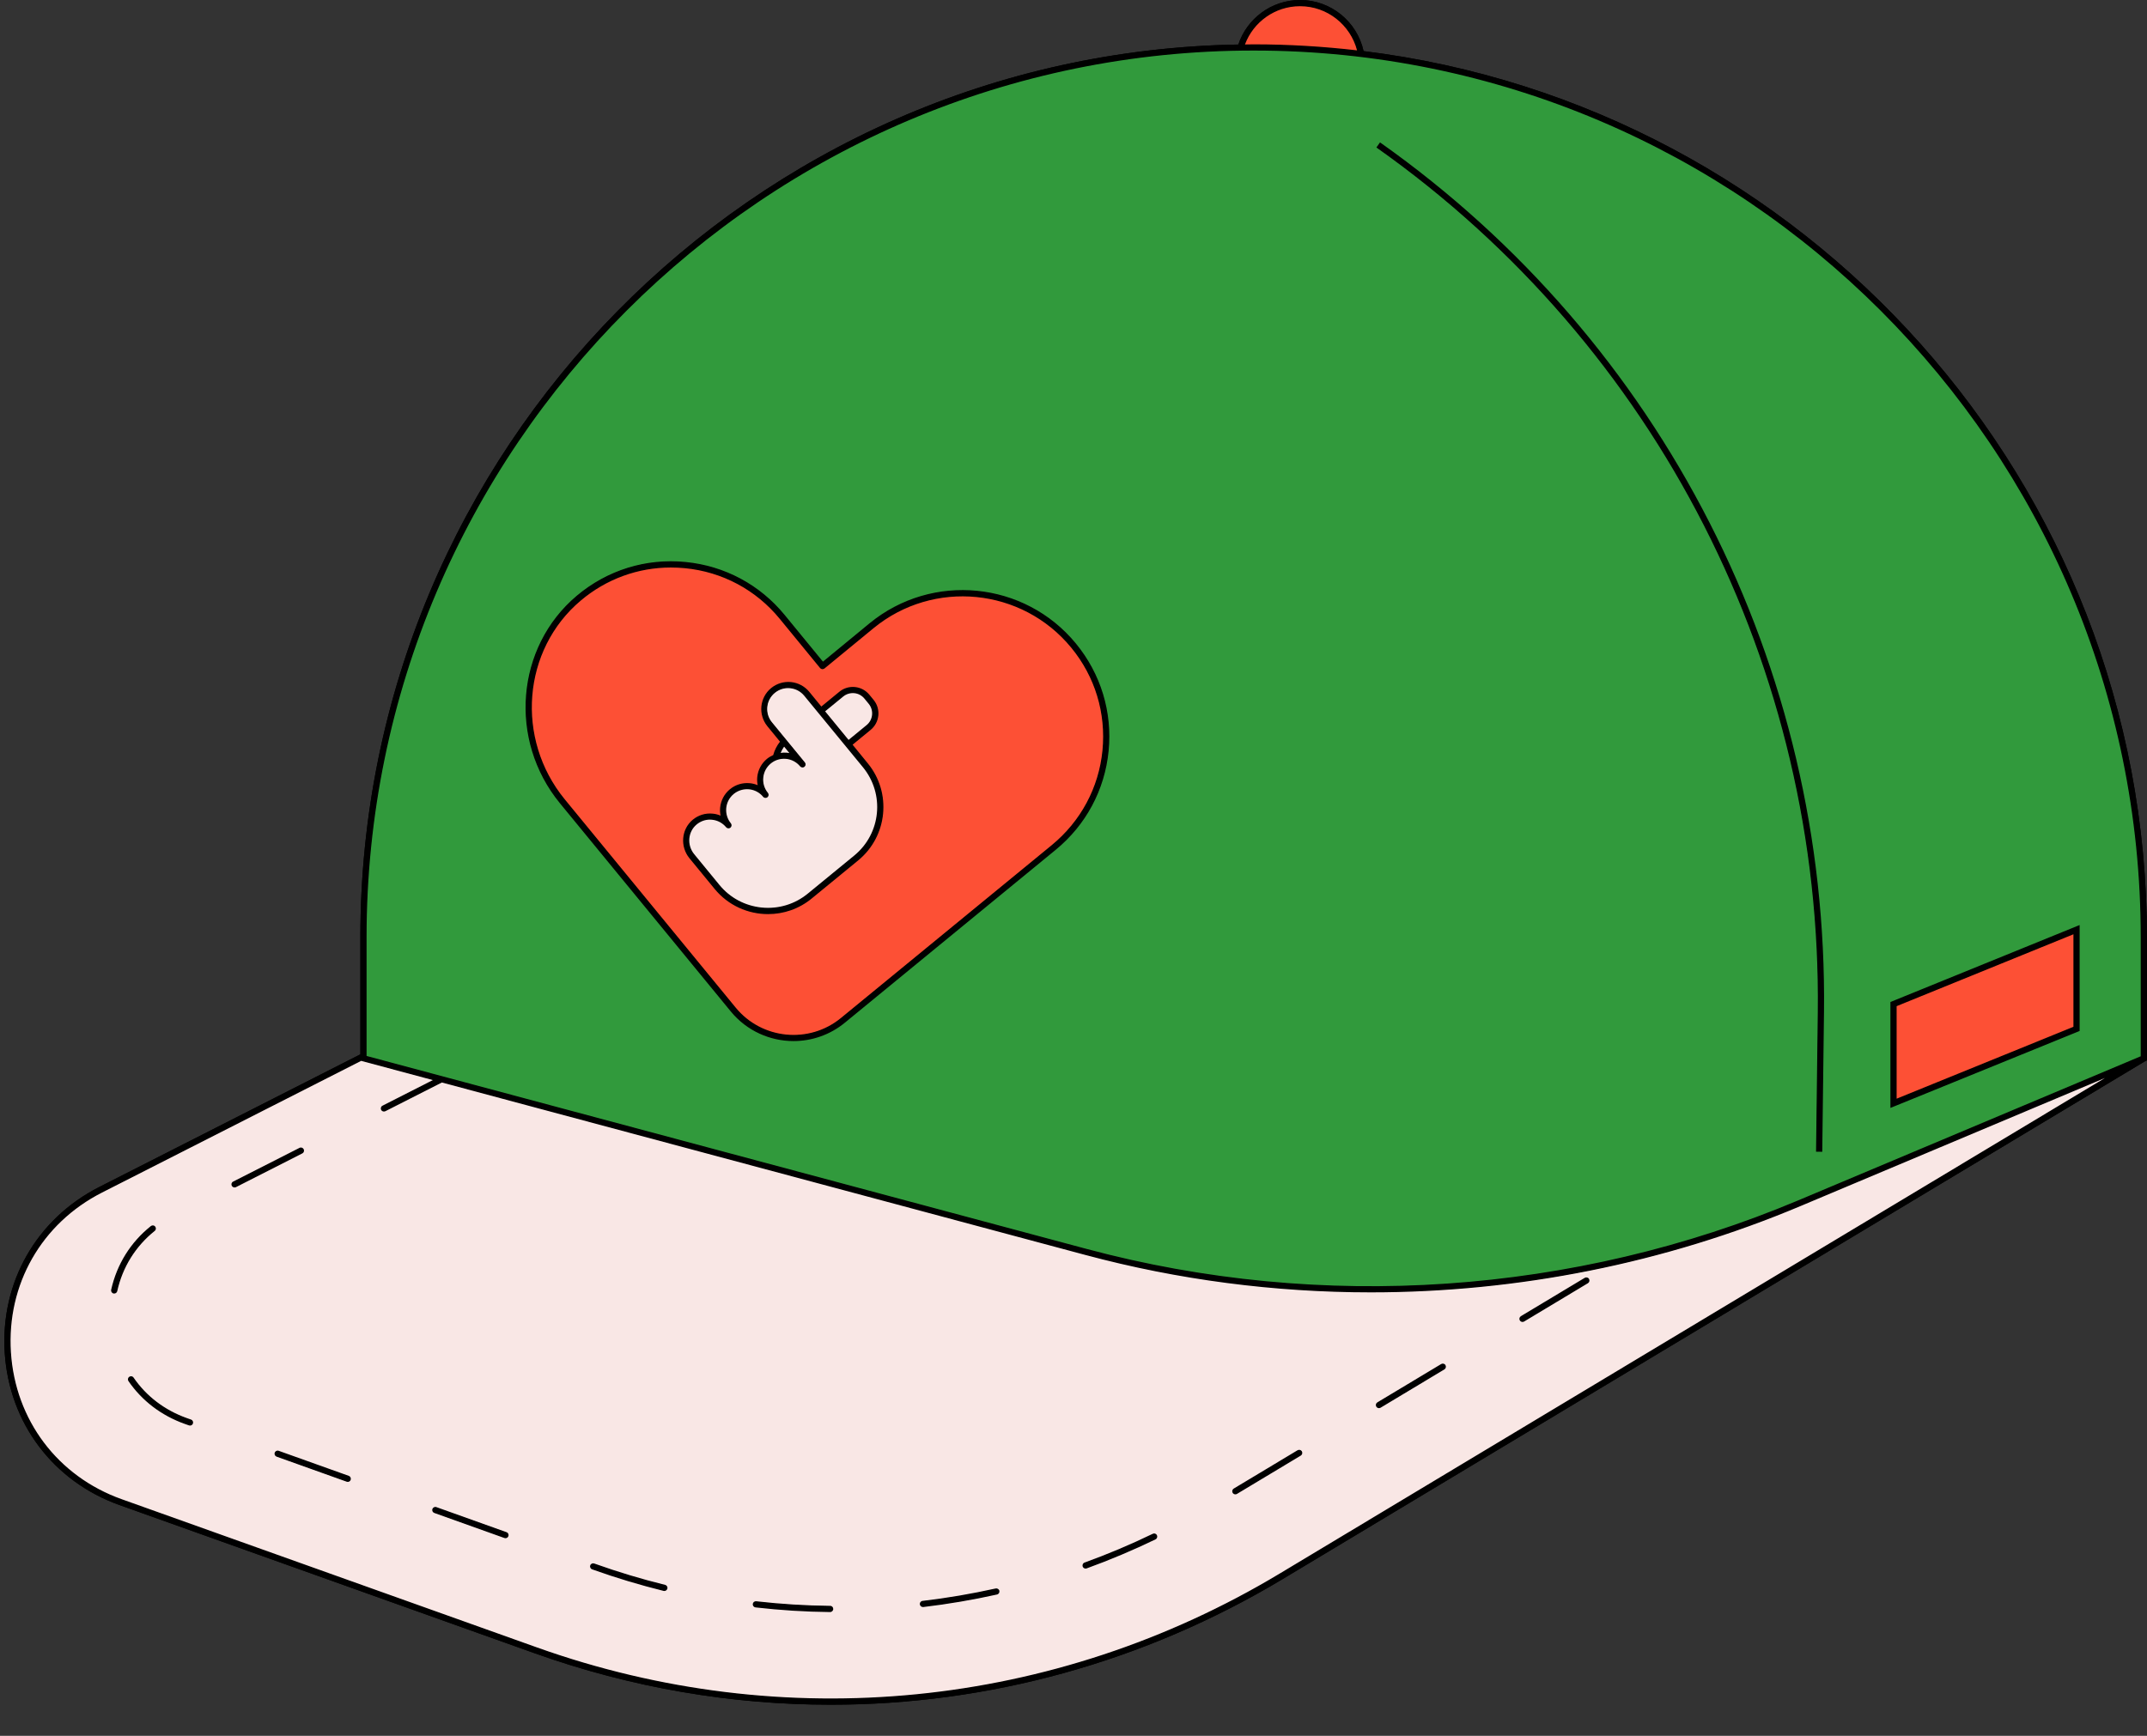
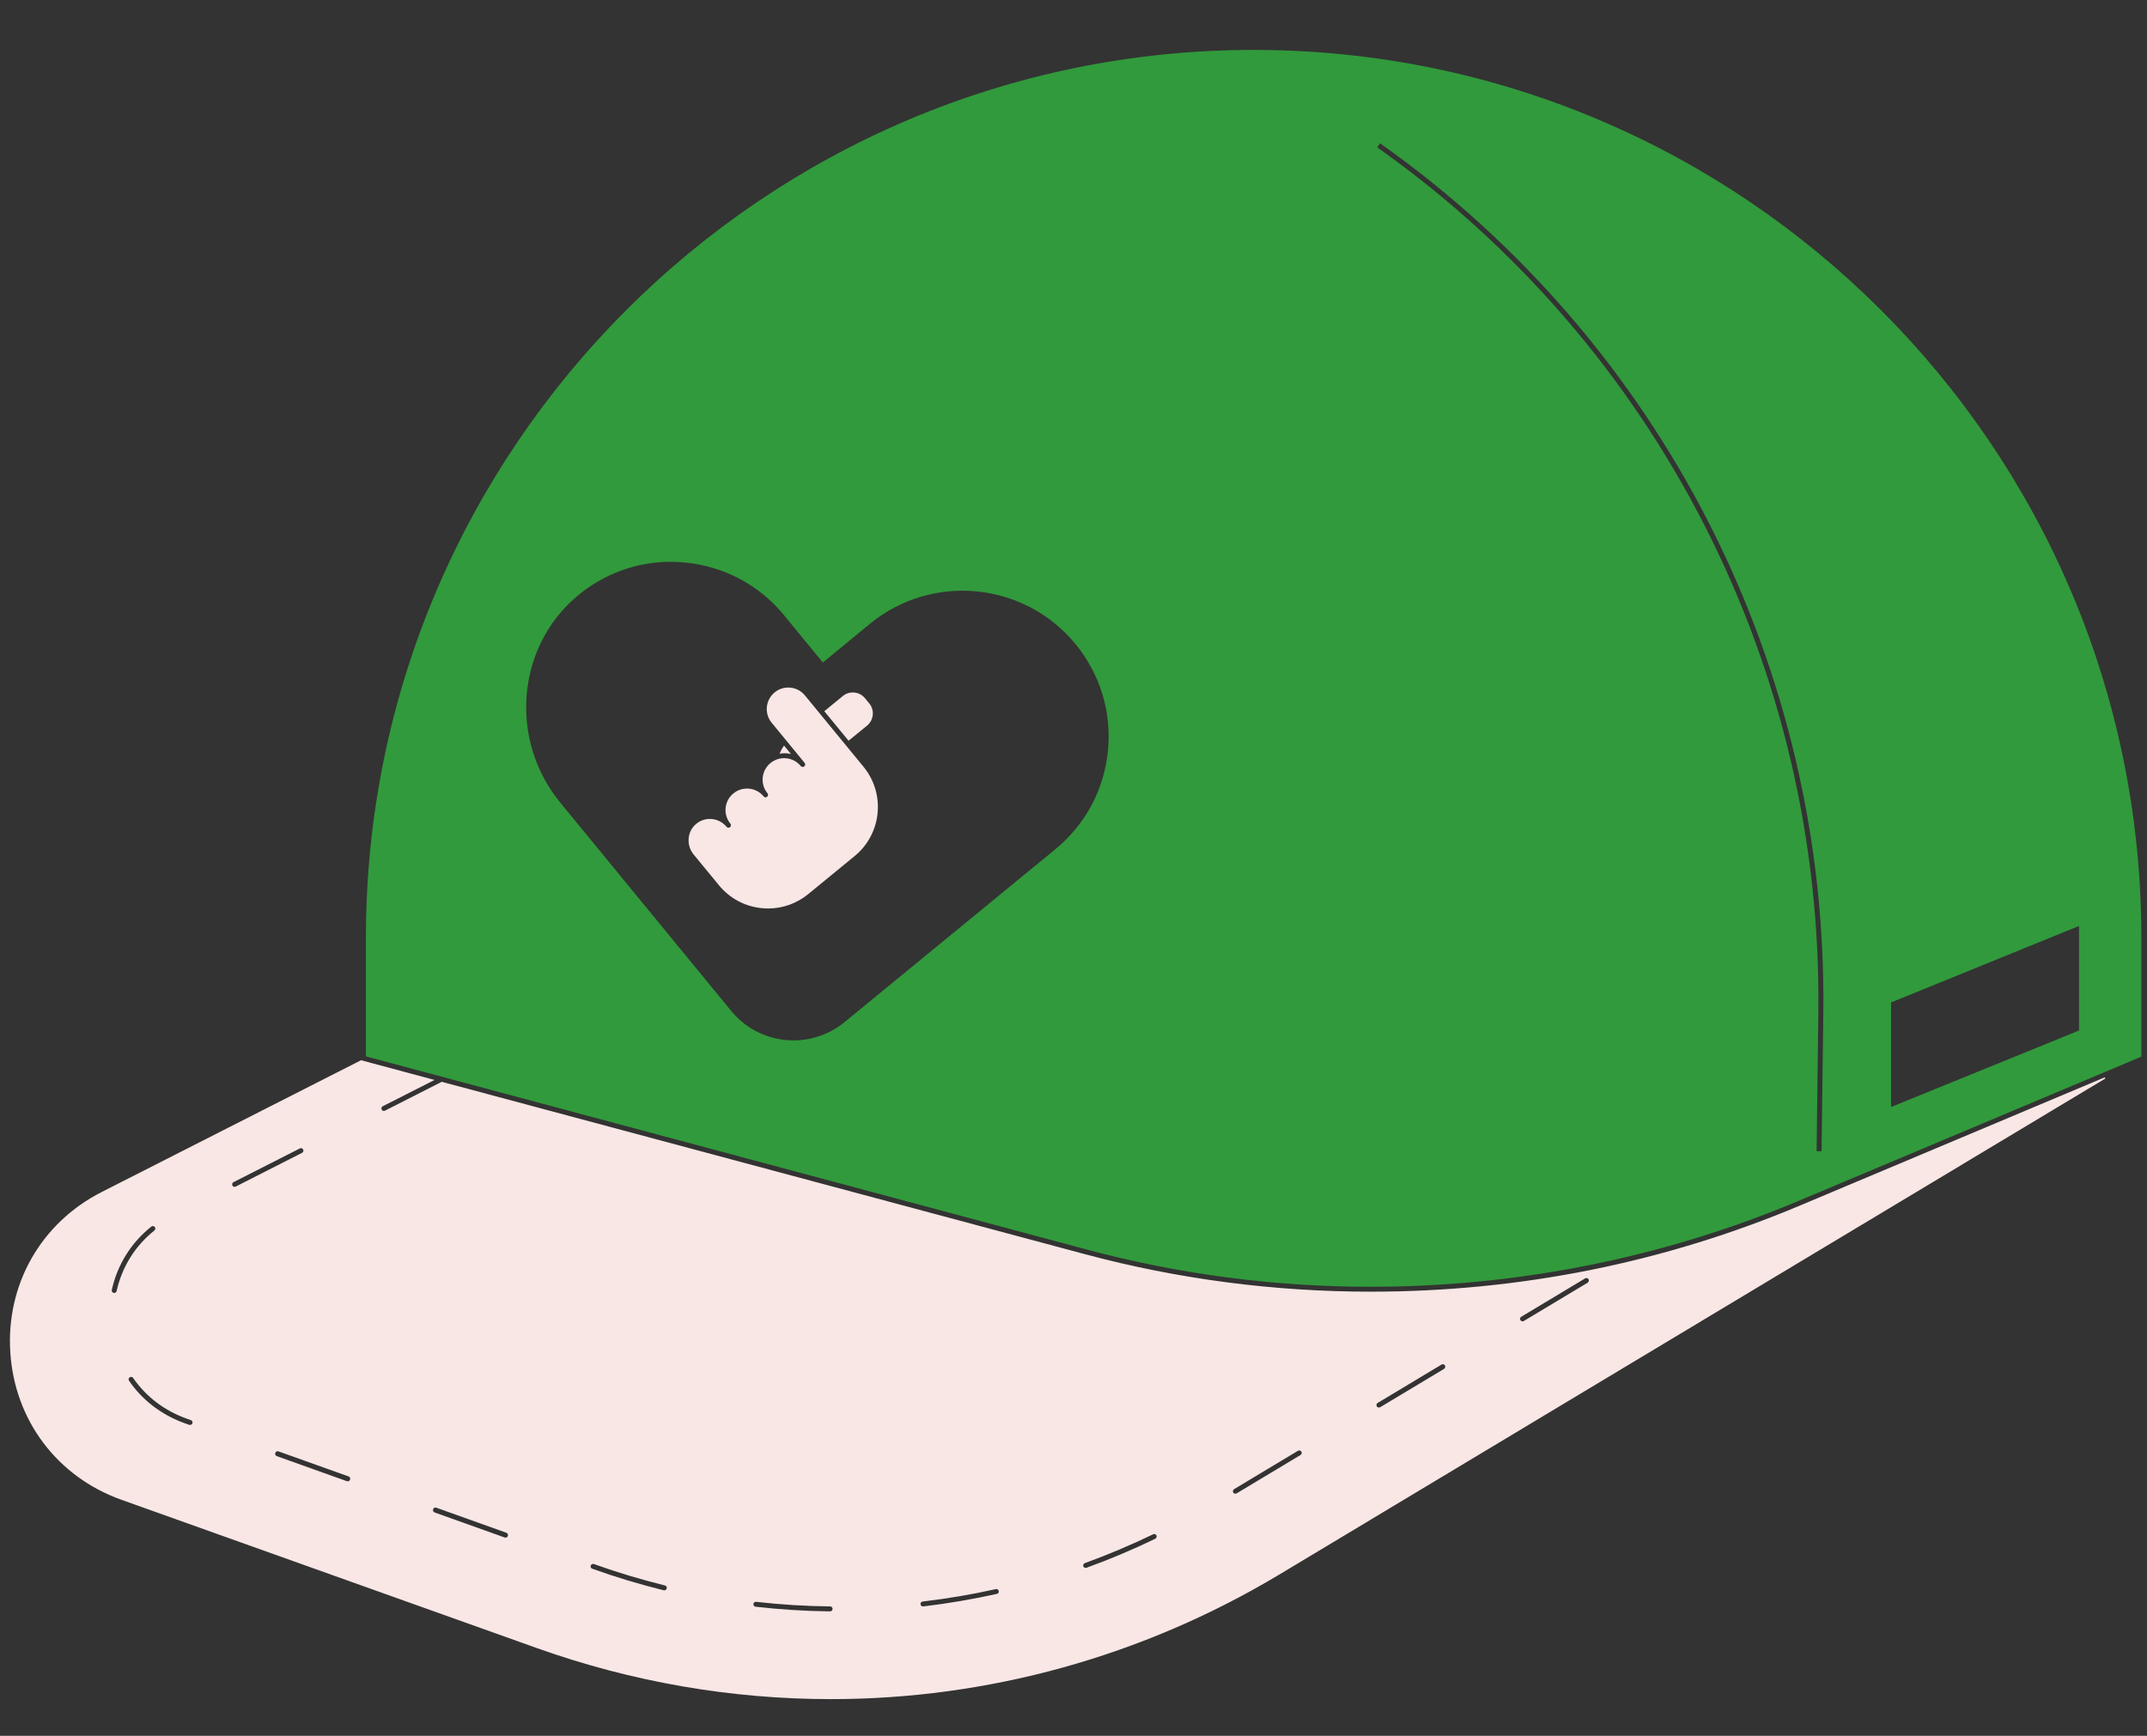
<svg xmlns="http://www.w3.org/2000/svg" height="279.9" preserveAspectRatio="xMidYMid meet" version="1.0" viewBox="-0.7 0.0 346.1 279.9" width="346.1" zoomAndPan="magnify">
  <rect x="-0.7" y="0.0" width="346.1" height="279.9" fill="#333333" stroke="none" />
  <g id="change1_1">
-     <path d="M219.11,8.24C218.08,3.53,213.88,0,208.87,0c-4.63,0-8.56,3.01-9.95,7.18C120.65,8.51,57.39,72.58,57.39,151.15v18.86 L15.3,191.4c-10.12,5.15-15.96,15.38-15.24,26.72s7.82,20.75,18.51,24.57l66.91,23.89c15.56,5.56,31.69,8.3,47.75,8.3 c25.35,0,50.51-6.85,72.87-20.28l139.02-83.5l0.27-0.11v-19.83C345.39,77.75,290.18,17,219.11,8.24z" fill="inherit" />
-   </g>
+     </g>
  <g id="change2_1">
    <path d="M136.09,119.44l-3.91-4.76l2.99-2.45c0.52-0.43,1.19-0.63,1.86-0.56c0.67,0.07,1.28,0.39,1.71,0.92 l0.69,0.84c0.43,0.52,0.63,1.18,0.56,1.86c-0.07,0.67-0.39,1.28-0.91,1.71L136.09,119.44z M115.2,142.75 c1.73,2.11,4.18,3.42,6.9,3.69c0.34,0.03,0.69,0.05,1.03,0.05c2.35,0,4.62-0.81,6.46-2.32l7.49-6.14c4.36-3.57,5-10.03,1.42-14.39 l-9.45-11.51c-0.59-0.72-1.42-1.16-2.34-1.25c-0.92-0.09-1.82,0.18-2.54,0.77c-0.71,0.59-1.16,1.42-1.25,2.34 c-0.09,0.92,0.18,1.82,0.77,2.54l5.32,6.49c0.14,0.17,0.11,0.42-0.06,0.56c-0.17,0.14-0.42,0.11-0.57-0.06 c-0.59-0.71-1.42-1.16-2.34-1.25c-0.92-0.09-1.82,0.18-2.54,0.77c-0.72,0.59-1.16,1.42-1.25,2.34c-0.09,0.92,0.18,1.82,0.77,2.54 c0.14,0.17,0.11,0.42-0.06,0.56c-0.17,0.14-0.42,0.11-0.56-0.06c-0.59-0.72-1.42-1.16-2.34-1.25c-0.92-0.09-1.82,0.18-2.54,0.77 c-0.72,0.59-1.16,1.42-1.25,2.34c-0.09,0.92,0.18,1.82,0.77,2.54c0.14,0.17,0.11,0.42-0.06,0.56c-0.17,0.14-0.42,0.11-0.56-0.06 c-0.59-0.72-1.42-1.16-2.34-1.25c-0.96-0.1-1.85,0.19-2.57,0.79c-1.45,1.21-1.62,3.43-0.39,4.93L115.2,142.75z M338.68,173.91 l-133.05,79.92c-22.22,13.35-47.21,20.15-72.4,20.15c-15.95,0-31.98-2.73-47.44-8.25l-66.91-23.89 c-10.35-3.7-17.22-12.81-17.92-23.78c-0.7-10.97,4.95-20.88,14.75-25.86l41.79-21.24l0.04,0.01l11.81,3.17L61,178.38 c-0.1,0.05-0.17,0.13-0.2,0.23s-0.02,0.21,0.02,0.31c0.1,0.19,0.34,0.27,0.54,0.17l9.15-4.65l0.04,0.01l103.7,27.8 c14.93,4,30.42,6.03,46.02,6.03c24.02,0,47.32-4.68,69.24-13.91l49.07-20.65L338.68,173.91z M255.37,206.27L255.37,206.27 c-0.07-0.12-0.21-0.19-0.34-0.19c-0.07,0-0.14,0.02-0.21,0.06l-10.29,6.18c-0.19,0.11-0.25,0.36-0.14,0.55 c0.11,0.18,0.36,0.25,0.55,0.14l10.29-6.18C255.42,206.71,255.48,206.46,255.37,206.27z M232.22,220.17L232.22,220.17 c-0.07-0.12-0.21-0.19-0.34-0.19c-0.07,0-0.14,0.02-0.21,0.06l-10.29,6.18c-0.19,0.11-0.25,0.36-0.14,0.55 c0.11,0.18,0.36,0.25,0.55,0.14l10.29-6.18C232.27,220.61,232.33,220.36,232.22,220.17z M106.49,255.65 c-3.81-0.94-7.62-2.08-11.31-3.4l-0.14-0.05c-0.04-0.01-0.09-0.02-0.13-0.02c-0.16,0-0.32,0.1-0.38,0.26 c-0.08,0.21,0.03,0.44,0.24,0.51l0.14,0.05c3.71,1.33,7.54,2.48,11.38,3.43c0.22,0.05,0.43-0.08,0.48-0.29 C106.84,255.92,106.7,255.7,106.49,255.65z M81.15,247.36c-0.05-0.1-0.13-0.17-0.23-0.21l-11.3-4.04c-0.04-0.02-0.09-0.02-0.13-0.02 c-0.06,0-0.12,0.01-0.17,0.04c-0.1,0.05-0.17,0.13-0.2,0.23c-0.04,0.1-0.03,0.21,0.01,0.31c0.05,0.1,0.13,0.17,0.23,0.21l11.3,4.04 c0.04,0.02,0.09,0.02,0.13,0.02c0.17,0,0.32-0.11,0.38-0.27C81.2,247.56,81.19,247.46,81.15,247.36z M173.93,252.56 c0.07,0.2,0.31,0.31,0.51,0.24c3.75-1.36,7.48-2.93,11.09-4.68c0.2-0.1,0.28-0.34,0.19-0.54c-0.07-0.14-0.21-0.22-0.36-0.22 c-0.06,0-0.12,0.01-0.17,0.04c-3.58,1.73-7.28,3.29-11.01,4.65c-0.1,0.04-0.18,0.11-0.23,0.21S173.89,252.46,173.93,252.56z M160.3,256.54c-0.04-0.18-0.21-0.31-0.4-0.31c-0.03,0-0.06,0-0.08,0.01c-3.87,0.87-7.84,1.54-11.78,2 c-0.22,0.03-0.38,0.22-0.35,0.44c0.03,0.22,0.22,0.38,0.44,0.35c3.97-0.47,7.96-1.15,11.87-2.02 C160.22,256.97,160.35,256.75,160.3,256.54z M120.75,258.64c-0.02,0.22,0.13,0.42,0.35,0.44c3.98,0.45,8.02,0.71,12.01,0.75 c0.22,0,0.4-0.18,0.4-0.4c0-0.11-0.04-0.21-0.11-0.28c-0.07-0.08-0.17-0.12-0.28-0.12c-3.98-0.04-7.99-0.29-11.93-0.74 c-0.02,0-0.03,0-0.04,0C120.95,258.29,120.77,258.43,120.75,258.64z M198.65,240.8l10.29-6.18c0.19-0.11,0.25-0.36,0.14-0.55 c-0.07-0.12-0.21-0.19-0.34-0.19c-0.07,0-0.14,0.02-0.21,0.06l-10.29,6.18c-0.19,0.11-0.25,0.36-0.14,0.55 C198.21,240.85,198.46,240.91,198.65,240.8z M43.69,234.59c0.05,0.1,0.13,0.17,0.23,0.21l11.3,4.04c0.04,0.02,0.09,0.02,0.13,0.02 c0.17,0,0.32-0.11,0.38-0.27c0.04-0.1,0.03-0.21-0.01-0.31c-0.05-0.1-0.13-0.17-0.23-0.21l-11.3-4.04 c-0.04-0.02-0.09-0.02-0.14-0.02c-0.06,0-0.12,0.01-0.17,0.04c-0.1,0.05-0.17,0.13-0.2,0.23C43.64,234.38,43.65,234.49,43.69,234.59 z M48.17,185.36c-0.05-0.1-0.13-0.17-0.23-0.2c-0.04-0.01-0.08-0.02-0.12-0.02c-0.06,0-0.12,0.01-0.18,0.04l-10.7,5.44 c-0.1,0.05-0.17,0.13-0.2,0.23s-0.02,0.21,0.02,0.31c0.1,0.19,0.34,0.28,0.54,0.17l10.7-5.44 C48.19,185.79,48.27,185.55,48.17,185.36z M20.1,222.64c2.16,3.16,5.28,5.53,9.02,6.87l0.68,0.24c0.19,0.07,0.44-0.04,0.51-0.24 c0.04-0.1,0.03-0.21-0.01-0.31c-0.05-0.1-0.13-0.17-0.23-0.21l-0.68-0.24c-3.58-1.28-6.56-3.55-8.63-6.56 c-0.08-0.11-0.2-0.17-0.33-0.17c-0.08,0-0.16,0.02-0.23,0.07C20.02,222.21,19.97,222.46,20.1,222.64z M24.25,197.85 c-0.07-0.08-0.16-0.14-0.27-0.15c-0.02,0-0.03,0-0.04,0c-0.09,0-0.18,0.03-0.25,0.09c-3.25,2.59-5.46,6.12-6.37,10.21 c-0.05,0.21,0.09,0.43,0.3,0.48c0.21,0.04,0.43-0.09,0.48-0.3c0.87-3.91,2.98-7.28,6.08-9.76 C24.36,198.27,24.39,198.02,24.25,197.85z M126.13,121.47c0.13,0.01,0.27,0.03,0.4,0.06l0.27,0.05l-1.11-1.35l-0.08,0.11 c-0.22,0.31-0.42,0.66-0.57,1.03l-0.07,0.16l0.17-0.02C125.51,121.45,125.83,121.44,126.13,121.47z" fill="#F9E7E5" />
  </g>
  <g id="change3_1">
    <path d="M201.39,8.05c-78.91,0-143.1,64.19-143.1,143.1v19.19l116.17,31.14c14.98,4.02,30.4,6.01,45.82,6.01 c23.56,0,47.09-4.65,68.93-13.84l55.22-23.24l0.06-0.03v-19.23C344.49,72.24,280.29,8.05,201.39,8.05z M334.44,149.31v16.86 l-30.3,12.33v-16.86L334.44,149.31z M125.7,99.21l6.18,7.54l0.06,0.08l7.6-6.25c10.04-8.23,24.9-6.76,33.13,3.27 c3.99,4.87,5.85,10.99,5.23,17.24c-0.62,6.24-3.64,11.88-8.5,15.87l-33.98,27.87c-2.31,1.89-5.22,2.93-8.21,2.93 c-3.91,0-7.56-1.73-10.03-4.74l-27.55-33.58c-8.3-10.12-7.09-25.07,2.71-33.32c4.29-3.61,9.58-5.53,15.1-5.53 c0.78,0,1.57,0.04,2.37,0.12C116.07,91.34,121.71,94.35,125.7,99.21z M293.22,163.22l-0.28,22.41l-0.8-0.01l0.28-22.41 c0.68-55.36-25.9-107.49-71.11-139.45l0.46-0.65C267.2,55.22,293.91,107.59,293.22,163.22z" fill="#319A3C" />
  </g>
  <g id="change4_1">
-     <path d="M333.64,150.5v15.14l-0.06,0.03l-28.64,11.65v-15.14l0.06-0.03L333.64,150.5z M208.87,0.9 c-3.97,0-7.58,2.5-8.98,6.23l-0.05,0.14l0.15,0c0.18,0,0.36-0.01,0.54-0.01c0.29,0,0.57-0.01,0.86-0.01c5.5,0,11.1,0.33,16.65,0.97 l0.15,0.02l-0.04-0.14C217.05,3.86,213.23,0.9,208.87,0.9z M172.06,104.36c3.86,4.7,5.65,10.62,5.06,16.66 c-0.6,6.03-3.51,11.48-8.22,15.33l-33.98,27.87c-2.26,1.85-4.99,2.75-7.7,2.75c-3.52,0-7.01-1.52-9.41-4.44l-27.55-33.58 c-8.03-9.79-6.86-24.23,2.6-32.2c4.15-3.5,9.2-5.35,14.59-5.35c0.76,0,1.52,0.04,2.28,0.11c6.05,0.6,11.5,3.51,15.35,8.2l6.5,7.93 c0.07,0.08,0.16,0.13,0.27,0.14c0.1,0.01,0.21-0.02,0.29-0.09l7.91-6.5C149.75,93.24,164.11,94.66,172.06,104.36z M115.59,131.67 l-0.17-0.07c-0.39-0.17-0.81-0.27-1.24-0.31c-0.14-0.01-0.29-0.02-0.43-0.02c-1,0-1.96,0.35-2.73,1c-1.78,1.49-2,4.21-0.49,6.05 l4.06,4.95c2.1,2.56,5.21,4.03,8.53,4.03c2.54,0,5.02-0.89,6.98-2.5l7.49-6.14c4.7-3.85,5.39-10.81,1.53-15.51l-2.52-3.07l2.99-2.45 c1.42-1.17,1.63-3.27,0.46-4.69l-0.69-0.84c-0.56-0.69-1.36-1.11-2.25-1.2c-0.89-0.09-1.75,0.17-2.44,0.74l-2.99,2.45l-2.01-2.44 c-0.72-0.88-1.74-1.43-2.88-1.54c-1.14-0.11-2.24,0.22-3.12,0.95c-1.82,1.49-2.08,4.19-0.59,6l2.09,2.55l-0.05,0.06 c-0.5,0.64-0.87,1.36-1.09,2.13l-0.01,0.04l-0.04,0.02c-0.39,0.18-0.7,0.36-0.96,0.58c-0.88,0.72-1.43,1.74-1.54,2.88 c-0.04,0.43-0.02,0.86,0.06,1.28l0.04,0.19l-0.17-0.07c-0.39-0.17-0.81-0.27-1.24-0.31c-1.13-0.11-2.25,0.22-3.12,0.95 c-0.88,0.72-1.43,1.75-1.54,2.88c-0.04,0.43-0.02,0.86,0.06,1.28L115.59,131.67z" fill="#FD5035" />
-   </g>
+     </g>
  <g id="change1_2">
-     <path d="M136.74,120.08l2.91-2.39c1.46-1.2,1.68-3.37,0.48-4.83l-0.69-0.84c-1.2-1.46-3.37-1.68-4.83-0.48l-2.91,2.39l-1.94-2.37 c-0.74-0.9-1.79-1.46-2.95-1.58c-1.16-0.11-2.29,0.23-3.2,0.97c-1.86,1.53-2.13,4.28-0.61,6.15l2.04,2.49 c-0.51,0.64-0.88,1.38-1.1,2.17c-0.35,0.16-0.68,0.34-0.99,0.59c-0.9,0.74-1.46,1.79-1.58,2.95c-0.04,0.44-0.02,0.88,0.07,1.31 c-0.4-0.17-0.83-0.28-1.27-0.32c-1.16-0.11-2.3,0.23-3.2,0.97c-0.9,0.74-1.46,1.79-1.58,2.95c-0.04,0.44-0.02,0.88,0.07,1.31 c-0.4-0.17-0.83-0.28-1.27-0.32c-1.18-0.12-2.33,0.24-3.24,1c-1.82,1.53-2.05,4.31-0.51,6.19l4.06,4.95 c2.2,2.68,5.39,4.06,8.61,4.06c2.48,0,4.98-0.82,7.04-2.52l7.49-6.14c4.74-3.89,5.44-10.91,1.55-15.65L136.74,120.08z M135.23,112.31c0.5-0.41,1.14-0.6,1.78-0.54c0.65,0.06,1.23,0.38,1.64,0.88l0.69,0.84c0.85,1.04,0.7,2.58-0.34,3.43l-2.91,2.39 l-3.78-4.61L135.23,112.31z M137.01,137.95l-7.49,6.14c-2.09,1.72-4.73,2.51-7.42,2.25c-2.69-0.27-5.12-1.56-6.83-3.65l-4.06-4.95 c-1.2-1.46-1.03-3.61,0.38-4.79c0.61-0.51,1.37-0.79,2.15-0.79c0.11,0,0.23,0.01,0.34,0.02c0.9,0.09,1.7,0.52,2.27,1.21 c0.18,0.21,0.49,0.24,0.7,0.07c0.21-0.18,0.24-0.49,0.07-0.7c-0.57-0.69-0.83-1.57-0.75-2.47c0.09-0.9,0.52-1.7,1.21-2.27 c0.7-0.57,1.58-0.83,2.47-0.75c0.9,0.09,1.7,0.52,2.27,1.21c0.17,0.21,0.49,0.24,0.7,0.07c0.21-0.18,0.24-0.49,0.07-0.7 c-0.57-0.69-0.84-1.57-0.75-2.47c0.09-0.9,0.52-1.7,1.21-2.27s1.57-0.83,2.46-0.75c0.89,0.09,1.7,0.52,2.27,1.21l0,0c0,0,0,0,0,0 c0.18,0.21,0.49,0.24,0.7,0.07c0.21-0.18,0.24-0.49,0.07-0.7v0c0,0,0,0,0,0l-5.32-6.48c-1.18-1.44-0.97-3.56,0.47-4.74 c0.7-0.57,1.57-0.84,2.47-0.75c0.9,0.09,1.7,0.52,2.27,1.21l9.45,11.51C141.96,128.02,141.33,134.41,137.01,137.95z M125.14,121.4 c0.15-0.35,0.34-0.69,0.56-1.01l0.85,1.04c-0.13-0.03-0.27-0.05-0.41-0.06C125.8,121.34,125.47,121.36,125.14,121.4z M139.48,100.5 l-7.52,6.19l-6.18-7.54c-4-4.88-9.67-7.91-15.96-8.53c-6.39-0.63-12.62,1.3-17.54,5.44c-9.84,8.28-11.06,23.29-2.72,33.46 l27.55,33.58c2.58,3.14,6.33,4.77,10.11,4.77c2.91,0,5.85-0.97,8.27-2.96l33.98-27.87c4.89-4.01,7.92-9.67,8.54-15.94 c0.62-6.28-1.25-12.43-5.26-17.32C164.49,93.71,149.56,92.23,139.48,100.5z M177.02,121.01c-0.59,6-3.5,11.42-8.18,15.27 l-33.98,27.87c-5.14,4.22-12.76,3.46-16.97-1.68l-27.55-33.58c-7.99-9.75-6.83-24.13,2.59-32.06c4.12-3.47,9.21-5.32,14.52-5.32 c0.75,0,1.51,0.04,2.27,0.11c6.02,0.59,11.45,3.49,15.28,8.17l6.5,7.93c0.08,0.1,0.21,0.17,0.34,0.18c0.13,0.01,0.26-0.03,0.37-0.11 l7.91-6.5c9.65-7.92,23.95-6.51,31.87,3.15C175.82,109.1,177.61,114.99,177.02,121.01z M255.45,206.22 c0.14,0.24,0.07,0.54-0.17,0.69l-10.29,6.18c-0.08,0.05-0.17,0.07-0.26,0.07c-0.17,0-0.33-0.09-0.43-0.24 c-0.14-0.24-0.07-0.54,0.17-0.69l10.29-6.18C255,205.91,255.31,205.98,255.45,206.22z M232.31,220.12c0.14,0.24,0.07,0.54-0.17,0.69 l-10.29,6.18c-0.08,0.05-0.17,0.07-0.26,0.07c-0.17,0-0.33-0.09-0.43-0.24c-0.14-0.24-0.07-0.54,0.17-0.69l10.29-6.18 C231.86,219.81,232.17,219.88,232.31,220.12z M334.54,149.16l-30.5,12.41v17.08l30.5-12.41V149.16z M333.54,165.57l-28.5,11.59 v-14.92l28.5-11.59V165.57z M209.16,234.02c0.14,0.24,0.07,0.54-0.17,0.69l-10.29,6.18c-0.08,0.05-0.17,0.07-0.26,0.07 c-0.17,0-0.33-0.09-0.43-0.24c-0.14-0.24-0.07-0.54,0.17-0.69l10.29-6.18C208.71,233.71,209.02,233.79,209.16,234.02z M219.11,8.24 C218.08,3.53,213.88,0,208.87,0c-4.63,0-8.56,3.01-9.95,7.18C120.65,8.51,57.39,72.58,57.39,151.15v18.86L15.3,191.4 c-10.12,5.15-15.96,15.38-15.24,26.72s7.82,20.75,18.51,24.57l66.91,23.89c15.56,5.56,31.69,8.3,47.75,8.3 c25.35,0,50.51-6.85,72.87-20.28l139.02-83.5l0.27-0.11v-19.83C345.39,77.75,290.18,17,219.11,8.24z M208.87,1 c4.41,0,8.12,3.03,9.19,7.12c-5.47-0.63-11.03-0.97-16.66-0.97c-0.47,0-0.94,0.01-1.41,0.02C201.33,3.57,204.8,1,208.87,1z M205.58,253.74c-36.27,21.79-79.92,26.12-119.76,11.89l-66.91-23.89c-10.31-3.68-17.15-12.76-17.85-23.69 c-0.7-10.93,4.93-20.8,14.7-25.76l41.76-21.23l11.56,3.1l-8.12,4.13c-0.25,0.12-0.34,0.43-0.22,0.67c0.09,0.17,0.26,0.27,0.45,0.27 c0.08,0,0.15-0.02,0.23-0.05l9.11-4.63l103.7,27.8c15.05,4.04,30.56,6.04,46.05,6.04c23.68,0,47.33-4.68,69.28-13.92l49.07-20.65 L205.58,253.74z M344.39,151.15v19.17l-55.22,23.24c-36.11,15.2-76.84,17.98-114.69,7.83L58.39,170.27v-19.12 c0-78.85,64.15-143,143-143S344.39,72.3,344.39,151.15z M221.18,23.78l0.58-0.82c45.5,32.13,72.26,84.56,71.57,140.25l-0.28,22.51 l-1-0.01l0.28-22.51C293,107.84,266.41,55.72,221.18,23.78z M18.2,208.19c-0.05,0.23-0.26,0.39-0.49,0.39c-0.04,0-0.07,0-0.11-0.01 c-0.27-0.06-0.44-0.33-0.38-0.6c0.92-4.11,3.13-7.66,6.4-10.27c0.22-0.17,0.53-0.14,0.7,0.08c0.17,0.22,0.14,0.53-0.08,0.7 C21.16,200.95,19.06,204.31,18.2,208.19z M81.25,247.7c-0.07,0.21-0.27,0.33-0.47,0.33c-0.06,0-0.11-0.01-0.17-0.03l-11.3-4.04 c-0.26-0.09-0.4-0.38-0.3-0.64c0.09-0.26,0.38-0.4,0.64-0.3l11.3,4.04C81.21,247.15,81.35,247.44,81.25,247.7z M48.04,185.98 l-10.7,5.44c-0.07,0.04-0.15,0.05-0.23,0.05c-0.18,0-0.36-0.1-0.45-0.27c-0.12-0.25-0.03-0.55,0.22-0.67l10.7-5.44 c0.25-0.13,0.55-0.03,0.67,0.22C48.38,185.56,48.28,185.86,48.04,185.98z M55.83,238.62c-0.07,0.21-0.27,0.33-0.47,0.33 c-0.06,0-0.11-0.01-0.17-0.03l-11.3-4.04c-0.26-0.09-0.4-0.38-0.3-0.64c0.09-0.26,0.38-0.4,0.64-0.3l11.3,4.04 C55.78,238.07,55.92,238.36,55.83,238.62z M30.4,229.54c-0.07,0.21-0.27,0.33-0.47,0.33c-0.06,0-0.11-0.01-0.17-0.03l-0.68-0.24 c-3.76-1.34-6.9-3.73-9.07-6.9c-0.16-0.23-0.1-0.54,0.13-0.7c0.23-0.15,0.54-0.1,0.69,0.13c2.05,3,5.02,5.26,8.58,6.53l0.68,0.24 C30.36,228.99,30.49,229.28,30.4,229.54z M185.8,247.55c0.12,0.25,0.02,0.55-0.23,0.67c-3.61,1.74-7.34,3.32-11.1,4.68 c-0.06,0.02-0.11,0.03-0.17,0.03c-0.2,0-0.4-0.13-0.47-0.33c-0.09-0.26,0.04-0.55,0.3-0.64c3.73-1.35,7.43-2.91,11-4.64 C185.39,247.2,185.68,247.3,185.8,247.55z M106.88,256.16c-0.06,0.23-0.26,0.38-0.48,0.38c-0.04,0-0.08,0-0.12-0.01 c-3.84-0.95-7.67-2.1-11.39-3.43l-0.14-0.05c-0.26-0.09-0.39-0.38-0.3-0.64c0.09-0.26,0.38-0.39,0.64-0.3l0.14,0.05 c3.69,1.32,7.49,2.46,11.3,3.4C106.78,255.62,106.95,255.89,106.88,256.16z M160.4,256.51c0.06,0.27-0.11,0.54-0.38,0.6 c-3.91,0.87-7.9,1.55-11.88,2.02c-0.02,0-0.04,0-0.06,0c-0.25,0-0.47-0.19-0.5-0.44c-0.03-0.27,0.16-0.52,0.44-0.55 c3.94-0.46,7.9-1.14,11.77-2C160.07,256.08,160.34,256.25,160.4,256.51z M133.62,259.44c0,0.27-0.23,0.5-0.5,0.5c0,0,0,0-0.01,0 c-4-0.04-8.04-0.29-12.02-0.75c-0.27-0.03-0.47-0.28-0.44-0.55c0.03-0.27,0.27-0.47,0.55-0.44c3.94,0.45,7.95,0.7,11.92,0.74 C133.4,258.93,133.62,259.16,133.62,259.44z" fill="inherit" />
-   </g>
+     </g>
</svg>